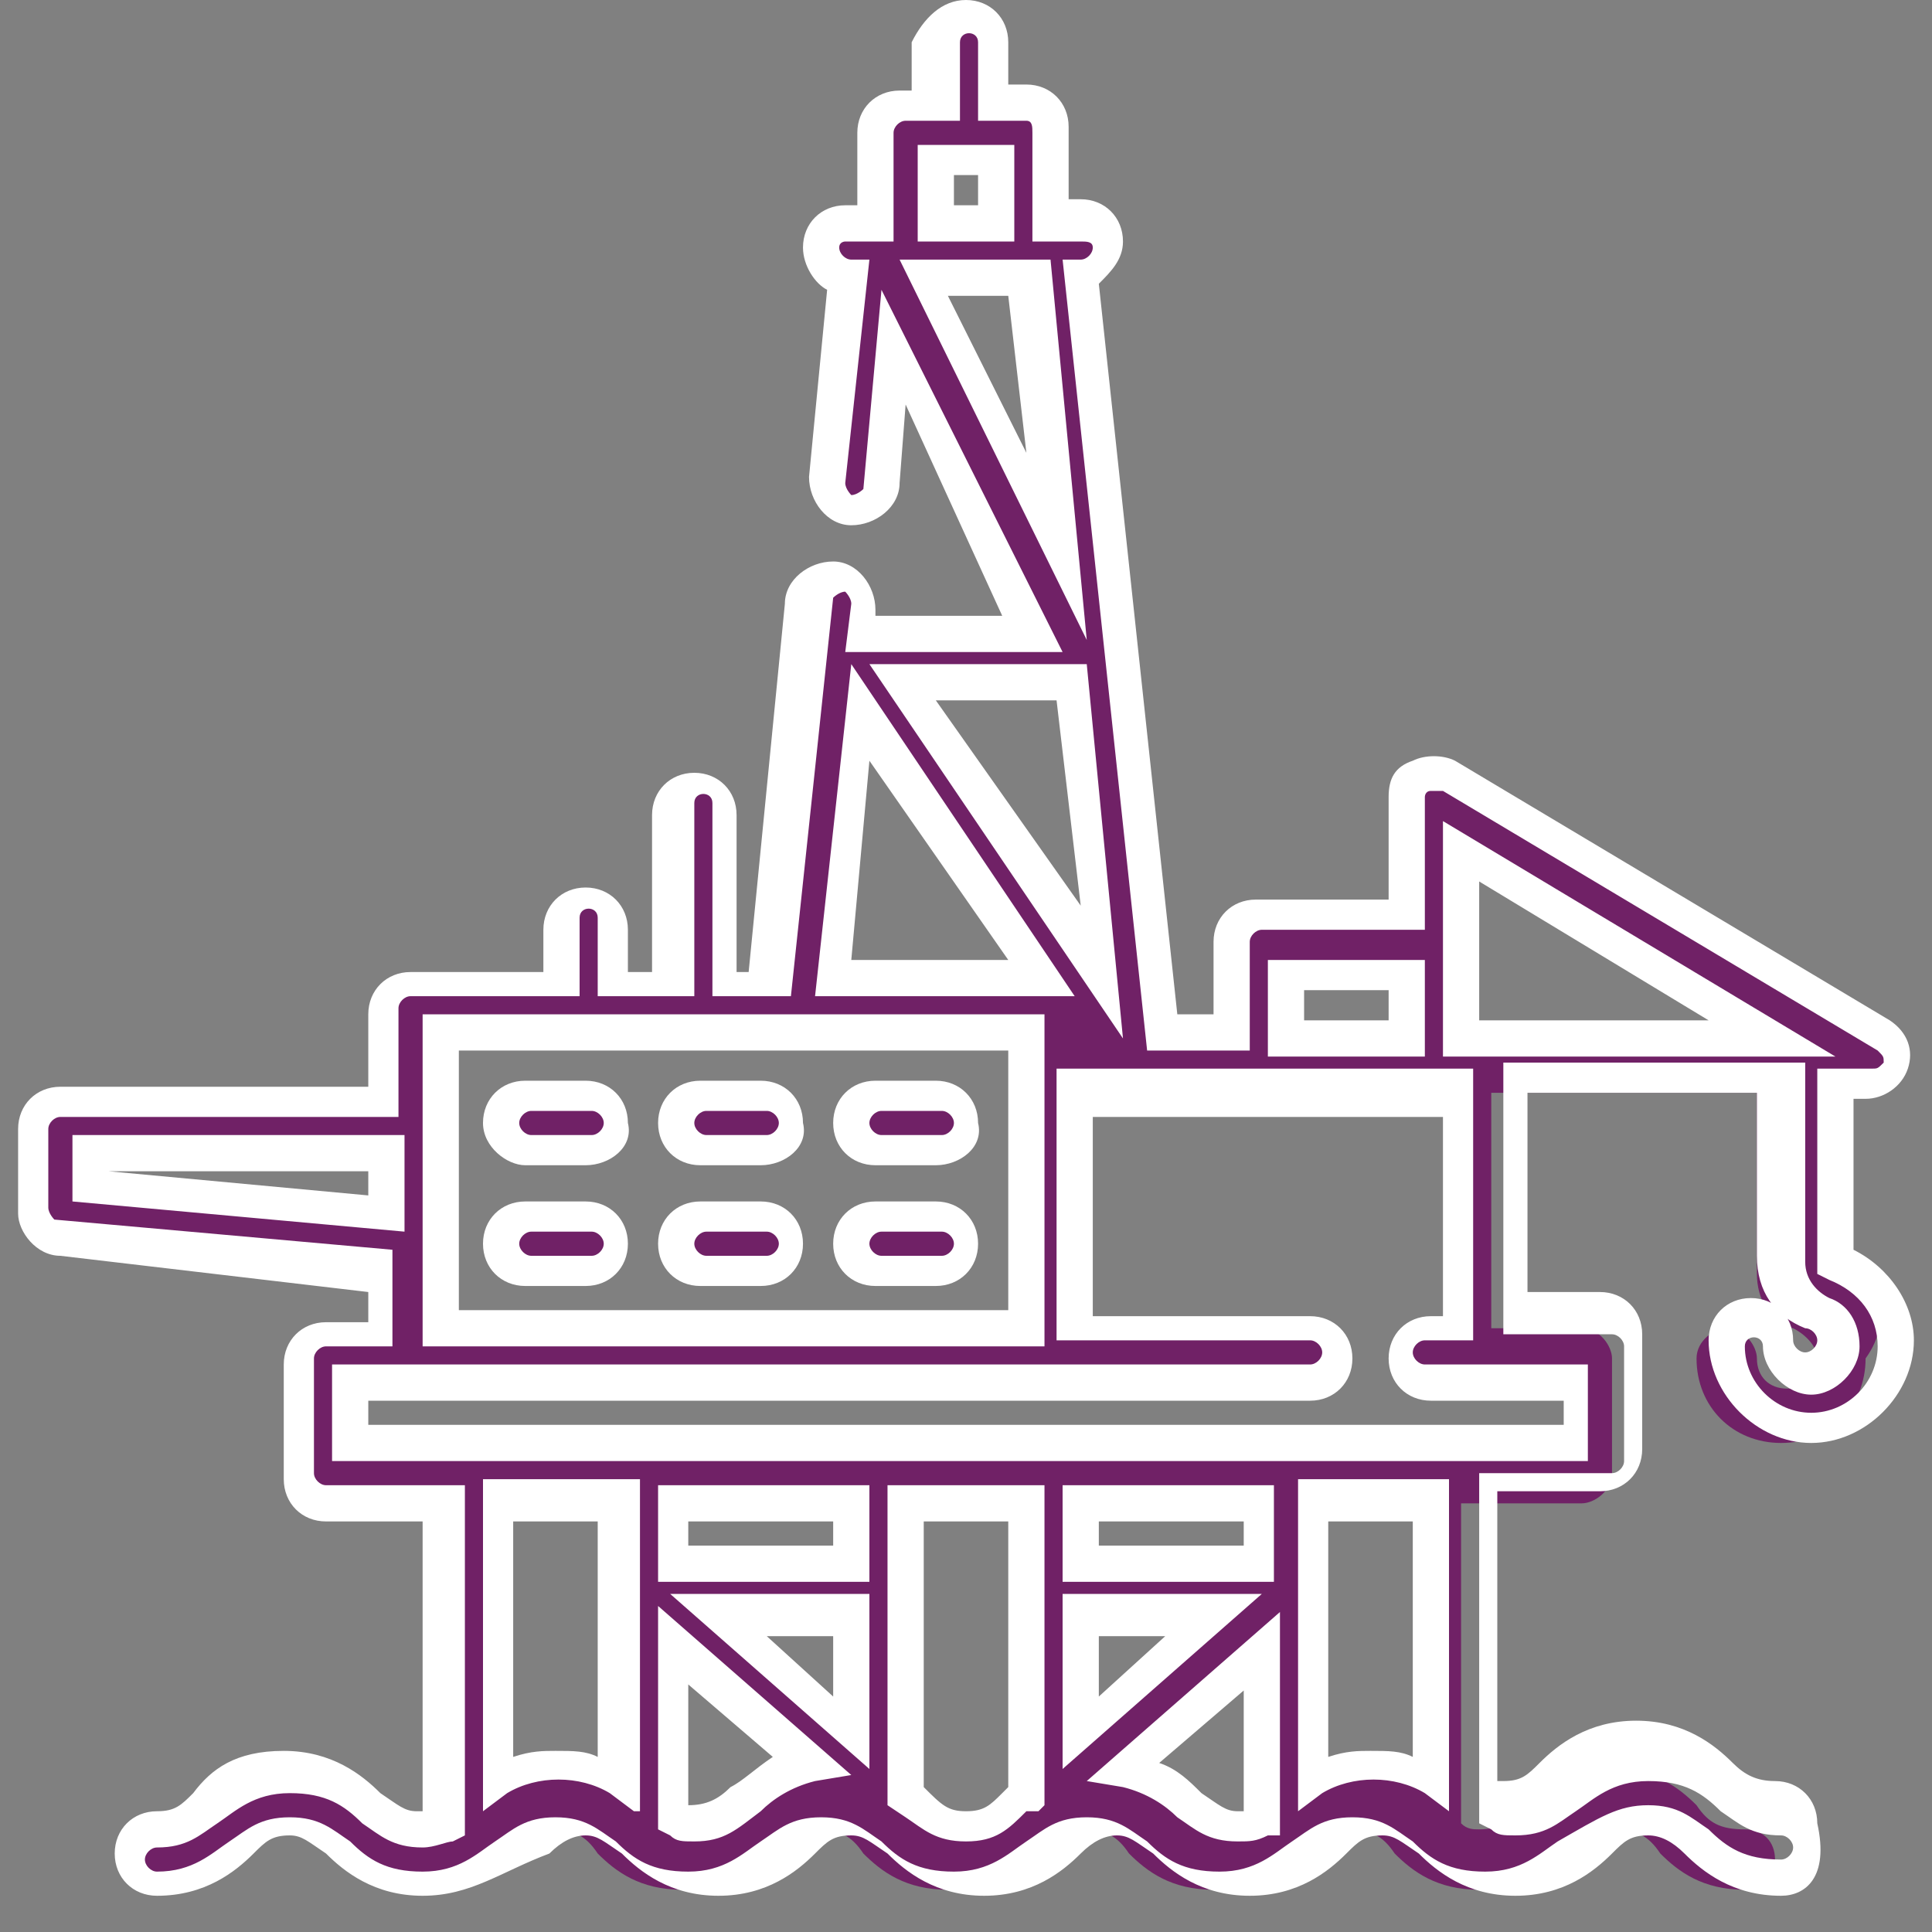
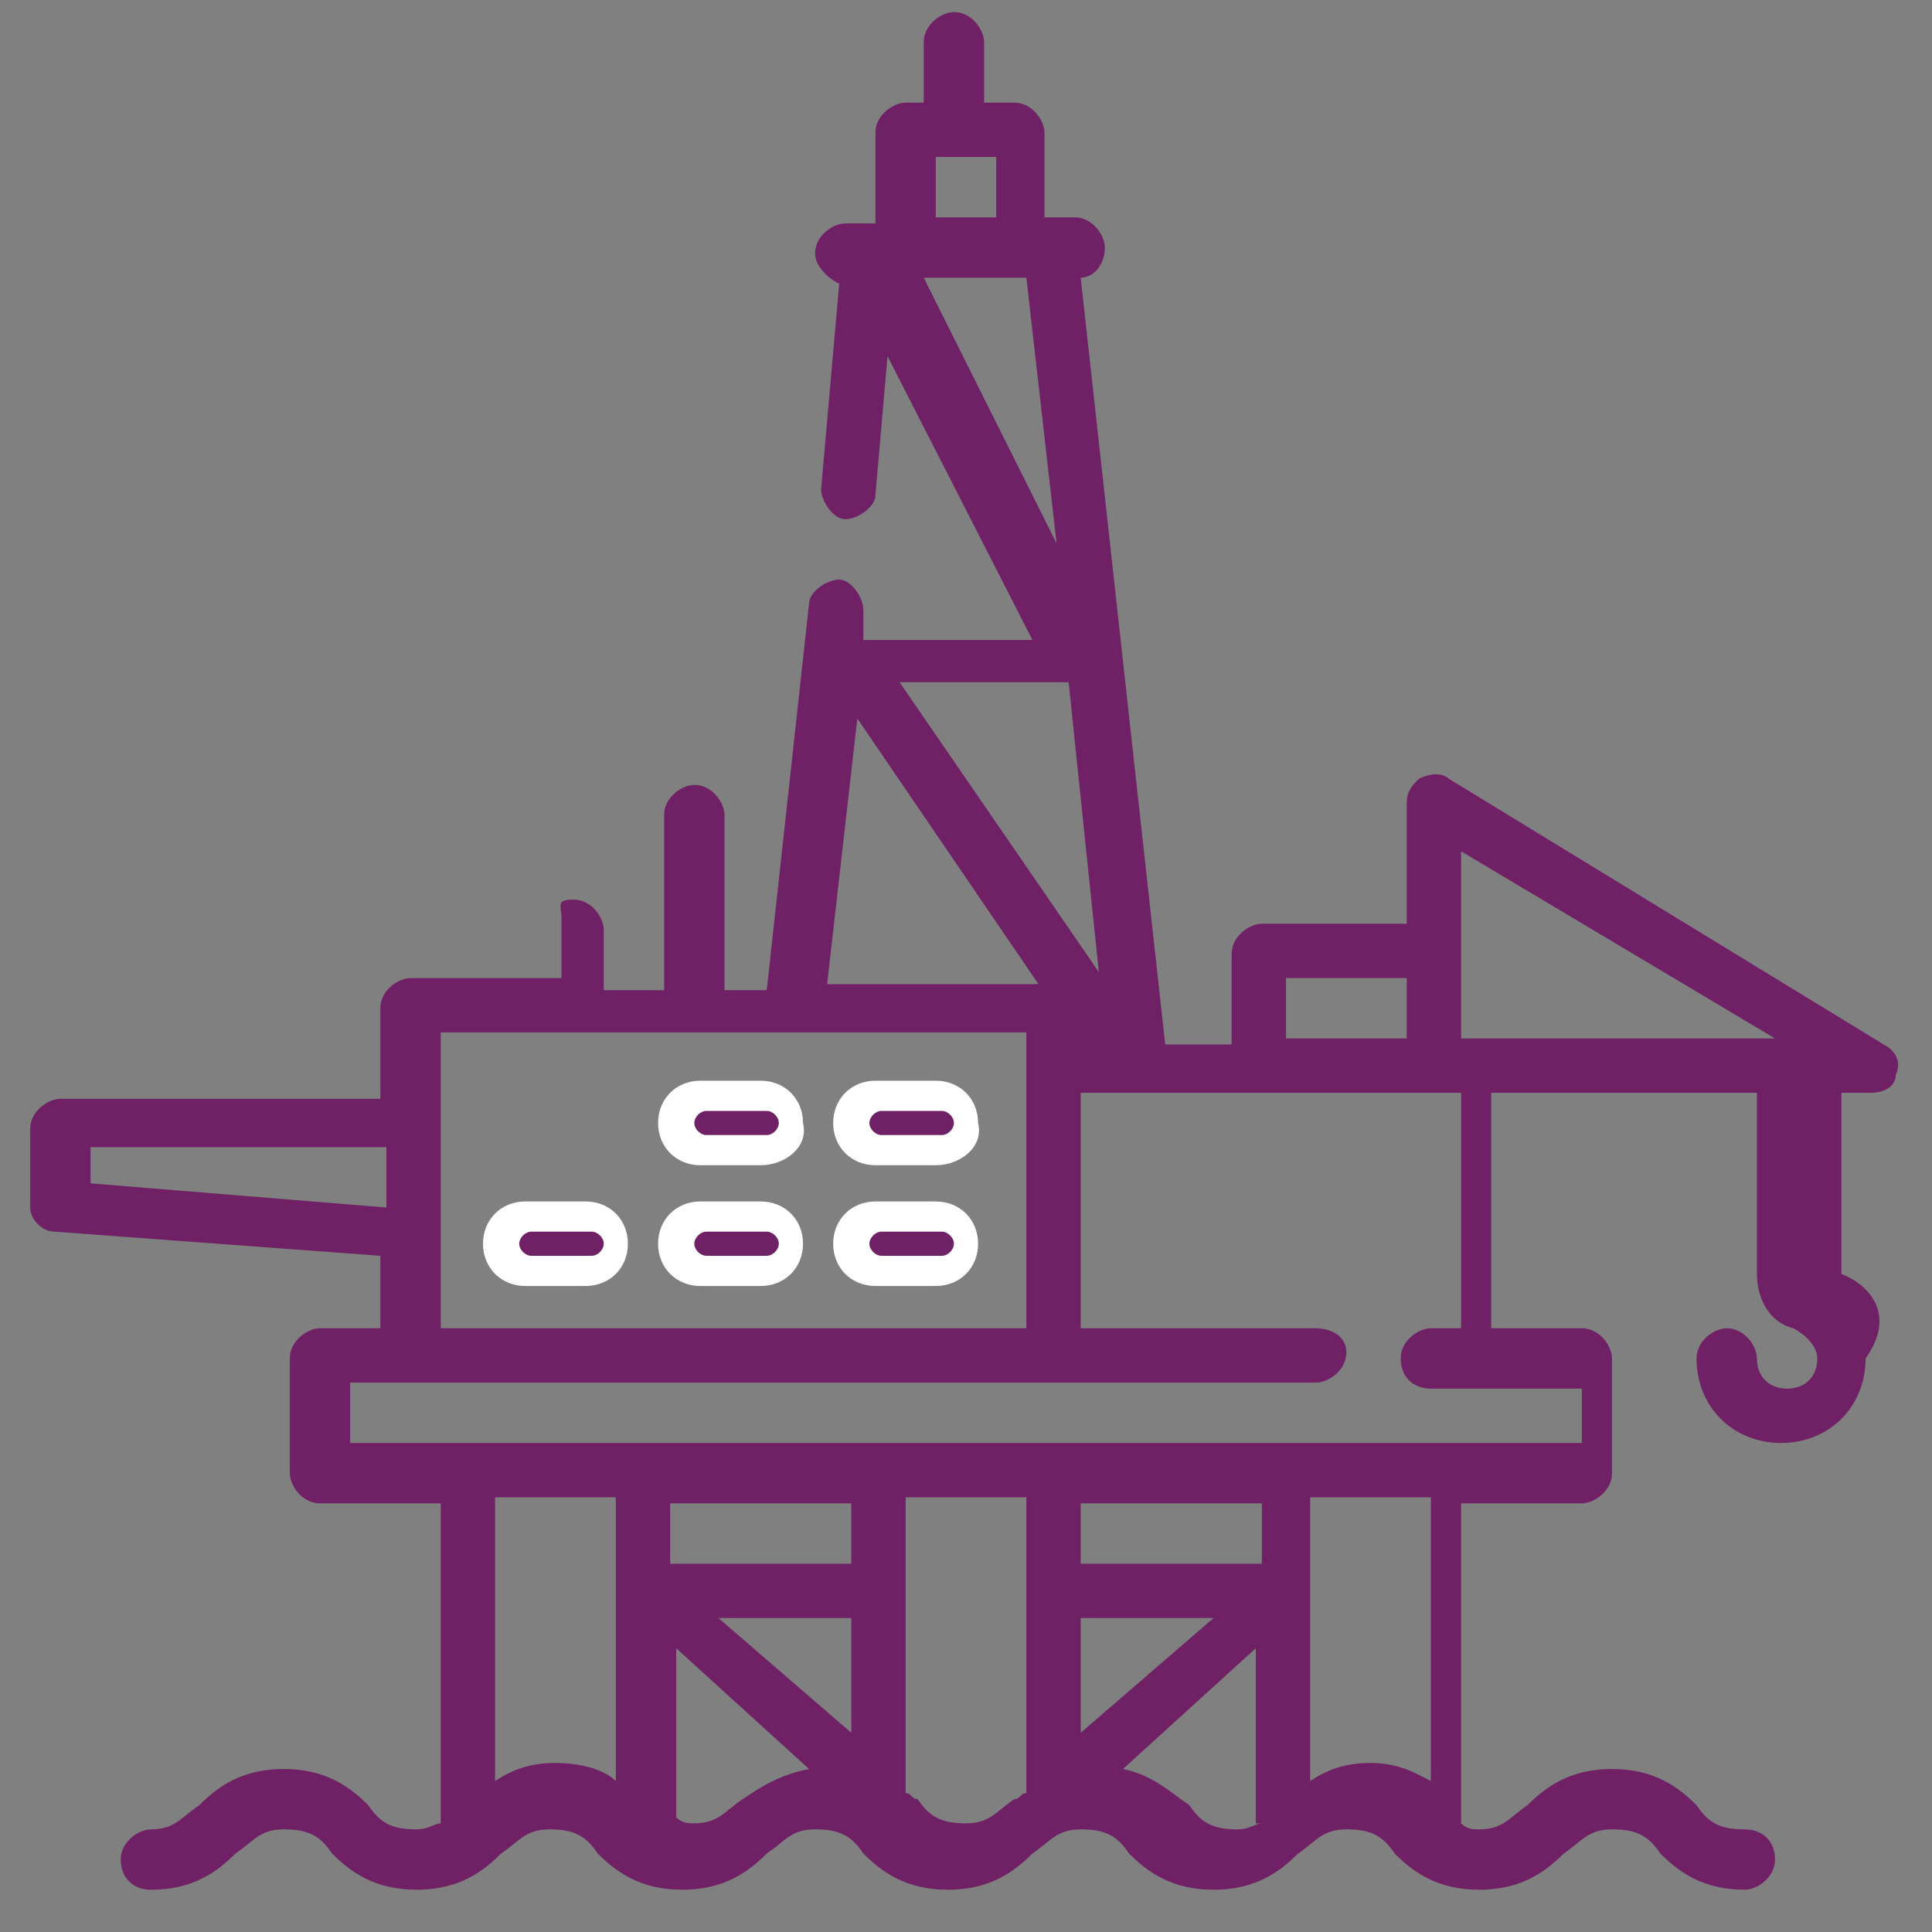
<svg xmlns="http://www.w3.org/2000/svg" version="1.1" id="Layer_1" x="0px" y="0px" viewBox="0 0 32 32" style="enable-background:new 0 0 32 32;" xml:space="preserve">
  <rect x="0" y="0" width="32" height="32" fill="#808080" stroke="none" />
  <style type="text/css">
	.st0{fill:#702166;}
	.st1{fill:#FFFFFF;}
</style>
  <g>
-     <path class="st0" d="M9.7,18.1h-1c-0.2,0-0.5,0.2-0.5,0.5S8.5,19,8.8,19h1c0.2,0,0.5-0.2,0.5-0.5S10,18.1,9.7,18.1z" />
-     <path class="st1" d="M9.7,19.3h-1C8.4,19.3,8,19,8,18.6c0-0.4,0.3-0.7,0.7-0.7h1c0.4,0,0.7,0.3,0.7,0.7C10.5,19,10.1,19.3,9.7,19.3   z M8.8,18.4c-0.1,0-0.2,0.1-0.2,0.2c0,0.1,0.1,0.2,0.2,0.2h1c0.1,0,0.2-0.1,0.2-0.2c0-0.1-0.1-0.2-0.2-0.2H8.8z" />
-   </g>
+     </g>
  <g>
    <path class="st0" d="M9.7,20.1h-1c-0.2,0-0.5,0.2-0.5,0.5c0,0.2,0.2,0.5,0.5,0.5h1c0.2,0,0.5-0.2,0.5-0.5   C10.2,20.3,10,20.1,9.7,20.1z" />
    <path class="st1" d="M9.7,21.3h-1c-0.4,0-0.7-0.3-0.7-0.7s0.3-0.7,0.7-0.7h1c0.4,0,0.7,0.3,0.7,0.7S10.1,21.3,9.7,21.3z M8.8,20.4   c-0.1,0-0.2,0.1-0.2,0.2s0.1,0.2,0.2,0.2h1c0.1,0,0.2-0.1,0.2-0.2s-0.1-0.2-0.2-0.2H8.8z" />
  </g>
  <g>
    <path class="st0" d="M12.6,18.1h-1c-0.2,0-0.5,0.2-0.5,0.5s0.2,0.5,0.5,0.5h1c0.2,0,0.5-0.2,0.5-0.5S12.9,18.1,12.6,18.1z" />
    <path class="st1" d="M12.6,19.3h-1c-0.4,0-0.7-0.3-0.7-0.7c0-0.4,0.3-0.7,0.7-0.7h1c0.4,0,0.7,0.3,0.7,0.7   C13.4,19,13,19.3,12.6,19.3z M11.7,18.4c-0.1,0-0.2,0.1-0.2,0.2c0,0.1,0.1,0.2,0.2,0.2h1c0.1,0,0.2-0.1,0.2-0.2   c0-0.1-0.1-0.2-0.2-0.2H11.7z" />
  </g>
  <g>
    <path class="st0" d="M12.6,20.1h-1c-0.2,0-0.5,0.2-0.5,0.5c0,0.2,0.2,0.5,0.5,0.5h1c0.2,0,0.5-0.2,0.5-0.5   C13.1,20.3,12.9,20.1,12.6,20.1z" />
    <path class="st1" d="M12.6,21.3h-1c-0.4,0-0.7-0.3-0.7-0.7s0.3-0.7,0.7-0.7h1c0.4,0,0.7,0.3,0.7,0.7S13,21.3,12.6,21.3z M11.7,20.4   c-0.1,0-0.2,0.1-0.2,0.2s0.1,0.2,0.2,0.2h1c0.1,0,0.2-0.1,0.2-0.2s-0.1-0.2-0.2-0.2H11.7z" />
  </g>
  <g>
    <path class="st0" d="M15.5,18.1h-1c-0.2,0-0.5,0.2-0.5,0.5s0.2,0.5,0.5,0.5h1c0.2,0,0.5-0.2,0.5-0.5S15.8,18.1,15.5,18.1z" />
    <path class="st1" d="M15.5,19.3h-1c-0.4,0-0.7-0.3-0.7-0.7c0-0.4,0.3-0.7,0.7-0.7h1c0.4,0,0.7,0.3,0.7,0.7   C16.3,19,15.9,19.3,15.5,19.3z M14.6,18.4c-0.1,0-0.2,0.1-0.2,0.2c0,0.1,0.1,0.2,0.2,0.2h1c0.1,0,0.2-0.1,0.2-0.2   c0-0.1-0.1-0.2-0.2-0.2H14.6z" />
  </g>
  <g>
    <path class="st0" d="M15.5,20.1h-1c-0.2,0-0.5,0.2-0.5,0.5c0,0.2,0.2,0.5,0.5,0.5h1c0.2,0,0.5-0.2,0.5-0.5   C16,20.3,15.8,20.1,15.5,20.1z" />
    <path class="st1" d="M15.5,21.3h-1c-0.4,0-0.7-0.3-0.7-0.7s0.3-0.7,0.7-0.7h1c0.4,0,0.7,0.3,0.7,0.7S15.9,21.3,15.5,21.3z    M14.6,20.4c-0.1,0-0.2,0.1-0.2,0.2s0.1,0.2,0.2,0.2h1c0.1,0,0.2-0.1,0.2-0.2s-0.1-0.2-0.2-0.2H14.6z" />
  </g>
  <g>
-     <path class="st0" d="M30.5,21.1C30.5,21.1,30.4,21.1,30.5,21.1l0-3H31c0.2,0,0.4-0.1,0.4-0.3c0.1-0.2,0-0.4-0.2-0.5L24,12.9   c-0.1-0.1-0.3-0.1-0.5,0c-0.1,0.1-0.2,0.2-0.2,0.4v2h-2.4c-0.2,0-0.5,0.2-0.5,0.5v1.5h-1.1L17.9,4.6c0.2,0,0.4-0.2,0.4-0.5   c0-0.2-0.2-0.5-0.5-0.5h-0.5V2.2c0-0.2-0.2-0.5-0.5-0.5h-0.5v-1c0-0.2-0.2-0.5-0.5-0.5c-0.2,0-0.5,0.2-0.5,0.5v1H15   c-0.2,0-0.5,0.2-0.5,0.5v1.5h-0.5c-0.2,0-0.5,0.2-0.5,0.5c0,0.2,0.2,0.4,0.4,0.5l-0.3,3.4c0,0.2,0.2,0.5,0.4,0.5   c0.2,0,0.5-0.2,0.5-0.4l0.2-2.3l2.4,4.7h-2.8l0-0.5c0-0.2-0.2-0.5-0.4-0.5c-0.2,0-0.5,0.2-0.5,0.4l-0.7,6.4h-0.7v-2.9   c0-0.2-0.2-0.5-0.5-0.5c-0.2,0-0.5,0.2-0.5,0.5v2.9h-1v-1c0-0.2-0.2-0.5-0.5-0.5S9.3,15,9.3,15.2v1H6.8c-0.2,0-0.5,0.2-0.5,0.5v1.5   H1c-0.2,0-0.5,0.2-0.5,0.5V20c0,0.2,0.2,0.4,0.4,0.4l5.4,0.4V22h-1c-0.2,0-0.5,0.2-0.5,0.5v1.9c0,0.2,0.2,0.5,0.5,0.5h2v5.3   c-0.1,0-0.2,0.1-0.4,0.1c-0.4,0-0.6-0.1-0.8-0.4c-0.3-0.3-0.7-0.6-1.4-0.6s-1.1,0.3-1.4,0.6c-0.3,0.2-0.4,0.4-0.8,0.4   c-0.2,0-0.5,0.2-0.5,0.5s0.2,0.5,0.5,0.5c0.7,0,1.1-0.3,1.4-0.6c0.3-0.2,0.4-0.4,0.8-0.4c0.4,0,0.6,0.1,0.8,0.4   c0.3,0.3,0.7,0.6,1.4,0.6s1.1-0.3,1.4-0.6c0.3-0.2,0.4-0.4,0.8-0.4s0.6,0.1,0.8,0.4c0.3,0.3,0.7,0.6,1.4,0.6s1.1-0.3,1.4-0.6   c0.3-0.2,0.4-0.4,0.8-0.4c0.4,0,0.6,0.1,0.8,0.4c0.3,0.3,0.7,0.6,1.4,0.6s1.1-0.3,1.4-0.6c0.3-0.2,0.4-0.4,0.8-0.4   c0.4,0,0.6,0.1,0.8,0.4c0.3,0.3,0.7,0.6,1.4,0.6c0.7,0,1.1-0.3,1.4-0.6c0.3-0.2,0.4-0.4,0.8-0.4c0.4,0,0.6,0.1,0.8,0.4   c0.3,0.3,0.7,0.6,1.4,0.6c0.7,0,1.1-0.3,1.4-0.6c0.3-0.2,0.4-0.4,0.8-0.4s0.6,0.1,0.8,0.4c0.3,0.3,0.7,0.6,1.4,0.6   c0.2,0,0.5-0.2,0.5-0.5s-0.2-0.5-0.5-0.5c-0.4,0-0.6-0.1-0.8-0.4c-0.3-0.3-0.7-0.6-1.4-0.6s-1.1,0.3-1.4,0.6   c-0.3,0.2-0.4,0.4-0.8,0.4c-0.1,0-0.2,0-0.3-0.1v-5.3h2c0.2,0,0.5-0.2,0.5-0.5v-1.9c0-0.2-0.2-0.5-0.5-0.5h-1.5v-3.9h4.4v3   c0,0.4,0.2,0.8,0.6,0.9c0.2,0.1,0.4,0.3,0.4,0.5c0,0.3-0.2,0.5-0.5,0.5s-0.5-0.2-0.5-0.5c0-0.2-0.2-0.5-0.5-0.5   c-0.2,0-0.5,0.2-0.5,0.5c0,0.8,0.6,1.4,1.4,1.4s1.4-0.6,1.4-1.4C31.4,21.8,31,21.3,30.5,21.1L30.5,21.1z M21.3,16.2h2v1h-2V16.2z    M15.5,2.6h1v1h-1C15.5,3.7,15.5,2.6,15.5,2.6z M15.3,4.6H17L17.5,9C17.5,9,15.3,4.6,15.3,4.6z M17.7,11.3l0.5,4.8l-3.3-4.8H17.7z    M14.2,11.9l3,4.4h-3.5L14.2,11.9z M7.3,17.1H17V22H7.3V17.1z M1.5,19.6V19h4.9v1C6.4,20,1.5,19.6,1.5,19.6z M10.2,29.5   c-0.2-0.2-0.6-0.3-1-0.3c-0.4,0-0.7,0.1-1,0.3v-4.7h2L10.2,29.5L10.2,29.5z M12.3,29.8c-0.3,0.2-0.4,0.4-0.8,0.4   c-0.1,0-0.2,0-0.3-0.1v-2.8l2.2,2C12.9,29.4,12.6,29.6,12.3,29.8z M14.1,28.7l-2.2-1.9h2.2C14.1,26.8,14.1,28.7,14.1,28.7z    M14.1,25.9h-3v-1h3V25.9z M17,29.7c-0.1,0-0.1,0.1-0.2,0.1c-0.3,0.2-0.4,0.4-0.8,0.4s-0.6-0.1-0.8-0.4c-0.1,0-0.1-0.1-0.2-0.1   c0,0,0,0,0,0c0,0,0,0,0,0v-4.9h2L17,29.7L17,29.7z M17.9,28.7v-1.9h2.2C20.1,26.8,17.9,28.7,17.9,28.7z M20.9,30.2   c-0.1,0-0.2,0.1-0.4,0.1c-0.4,0-0.6-0.1-0.8-0.4c-0.3-0.2-0.6-0.5-1.1-0.6l2.2-2V30.2L20.9,30.2z M20.9,25.9h-3v-1h3V25.9z    M22.7,29.2c-0.4,0-0.7,0.1-1,0.3v-4.7h2v4.7C23.5,29.4,23.2,29.2,22.7,29.2z M26.2,22.9v1H5.8v-1h16c0.2,0,0.5-0.2,0.5-0.5   S22,22,21.8,22h-3.9v-3.9h6.3V22h-0.5c-0.2,0-0.5,0.2-0.5,0.5s0.2,0.5,0.5,0.5H26.2z M24.2,17.2v-3.1l5.2,3.1H24.2z" />
-     <path class="st1" d="M29.5,31.4c-0.8,0-1.3-0.4-1.6-0.7c-0.2-0.2-0.4-0.3-0.6-0.3c-0.3,0-0.4,0.1-0.6,0.3c-0.3,0.3-0.8,0.7-1.6,0.7   c-0.8,0-1.3-0.4-1.6-0.7c-0.3-0.2-0.4-0.3-0.6-0.3c-0.3,0-0.4,0.1-0.6,0.3c-0.3,0.3-0.8,0.7-1.6,0.7c-0.8,0-1.3-0.4-1.6-0.7   c-0.3-0.2-0.4-0.3-0.6-0.3s-0.4,0.1-0.6,0.3c-0.3,0.3-0.8,0.7-1.6,0.7c-0.8,0-1.3-0.4-1.6-0.7c-0.3-0.2-0.4-0.3-0.6-0.3   c-0.3,0-0.4,0.1-0.6,0.3c-0.3,0.3-0.8,0.7-1.6,0.7c-0.8,0-1.3-0.4-1.6-0.7c-0.3-0.2-0.4-0.3-0.6-0.3s-0.4,0.1-0.6,0.3   C8.3,31,7.8,31.4,7,31.4c-0.8,0-1.3-0.4-1.6-0.7c-0.3-0.2-0.4-0.3-0.6-0.3c-0.3,0-0.4,0.1-0.6,0.3c-0.3,0.3-0.8,0.7-1.6,0.7   c-0.4,0-0.7-0.3-0.7-0.7c0-0.4,0.3-0.7,0.7-0.7c0.3,0,0.4-0.1,0.6-0.3C3.5,29.3,3.9,29,4.7,29c0.8,0,1.3,0.4,1.6,0.7   c0.3,0.2,0.4,0.3,0.6,0.3c0,0,0,0,0.1,0v-4.8H5.4c-0.4,0-0.7-0.3-0.7-0.7v-1.9c0-0.4,0.3-0.7,0.7-0.7h0.7v-0.5L1,20.8   c-0.4,0-0.7-0.4-0.7-0.7v-1.4c0-0.4,0.3-0.7,0.7-0.7h5.1v-1.2c0-0.4,0.3-0.7,0.7-0.7H9v-0.7c0-0.4,0.3-0.7,0.7-0.7   c0.4,0,0.7,0.3,0.7,0.7v0.7h0.4v-2.6c0-0.4,0.3-0.7,0.7-0.7c0.4,0,0.7,0.3,0.7,0.7v2.6h0.2l0.6-6.1c0-0.4,0.4-0.7,0.8-0.7   c0.4,0,0.7,0.4,0.7,0.8l0,0.1h2.1L15,6.7l-0.1,1.3c0,0.4-0.4,0.7-0.8,0.7c-0.4,0-0.7-0.4-0.7-0.8l0.3-3.1c-0.2-0.1-0.4-0.4-0.4-0.7   c0-0.4,0.3-0.7,0.7-0.7h0.2V2.2c0-0.4,0.3-0.7,0.7-0.7h0.2V0.7C15.3,0.3,15.6,0,16,0c0.4,0,0.7,0.3,0.7,0.7v0.7H17   c0.4,0,0.7,0.3,0.7,0.7v1.2h0.2c0.4,0,0.7,0.3,0.7,0.7c0,0.3-0.2,0.5-0.4,0.7l1.3,12.1h0.6v-1.2c0-0.4,0.3-0.7,0.7-0.7H23v-1.7   c0-0.3,0.1-0.5,0.4-0.6c0.2-0.1,0.5-0.1,0.7,0l7.2,4.3c0.3,0.2,0.4,0.5,0.3,0.8c-0.1,0.3-0.4,0.5-0.7,0.5h-0.2v2.5   c0.6,0.3,1,0.9,1,1.5c0,0.9-0.8,1.7-1.7,1.7s-1.7-0.8-1.7-1.7c0-0.4,0.3-0.7,0.7-0.7c0.4,0,0.7,0.3,0.7,0.7c0,0.1,0.1,0.2,0.2,0.2   c0.1,0,0.2-0.1,0.2-0.2c0-0.1-0.1-0.2-0.2-0.2c-0.5-0.2-0.8-0.6-0.8-1.2v-2.7h-3.8v3.3h1.2c0.4,0,0.7,0.3,0.7,0.7v1.9   c0,0.4-0.3,0.7-0.7,0.7h-1.7v4.8c0,0,0,0,0.1,0c0.3,0,0.4-0.1,0.6-0.3c0.3-0.3,0.8-0.7,1.6-0.7c0.8,0,1.3,0.4,1.6,0.7   c0.2,0.2,0.4,0.3,0.7,0.3c0.4,0,0.7,0.3,0.7,0.7C30.3,31.1,29.9,31.4,29.5,31.4z M27.3,29.9c0.5,0,0.7,0.2,1,0.4   c0.3,0.3,0.6,0.5,1.2,0.5c0.1,0,0.2-0.1,0.2-0.2c0-0.1-0.1-0.2-0.2-0.2c-0.5,0-0.7-0.2-1-0.4c-0.3-0.3-0.6-0.5-1.2-0.5   s-0.9,0.3-1.2,0.5c-0.3,0.2-0.5,0.4-1,0.4c-0.2,0-0.3,0-0.4-0.1l-0.2-0.1v-5.8h2.2c0.1,0,0.2-0.1,0.2-0.2v-1.9   c0-0.1-0.1-0.2-0.2-0.2h-1.8v-4.5h5v3.3c0,0.3,0.2,0.5,0.4,0.6c0.3,0.1,0.5,0.4,0.5,0.8c0,0.4-0.4,0.8-0.8,0.8s-0.8-0.4-0.8-0.8   c0-0.2-0.3-0.2-0.3,0c0,0.6,0.5,1.1,1.1,1.1c0.6,0,1.1-0.5,1.1-1.1c0-0.5-0.3-0.9-0.8-1.1l-0.2-0.1l0,0l0-0.5l0,0v-2.9H31   c0.1,0,0.1,0,0.2-0.1c0-0.1,0-0.1-0.1-0.2l-7.2-4.3c0,0-0.1,0-0.2,0c-0.1,0-0.1,0.1-0.1,0.1v2.2h-2.7c-0.1,0-0.2,0.1-0.2,0.2v1.8   H19L17.6,4.3l0.3,0c0.1,0,0.2-0.1,0.2-0.2C18.1,4,18,4,17.9,4h-0.8V2.2C17.1,2.1,17.1,2,17,2h-0.8V0.7c0-0.2-0.3-0.2-0.3,0V2H15   c-0.1,0-0.2,0.1-0.2,0.2V4h-0.8C14,4,13.9,4,13.9,4.1c0,0.1,0.1,0.2,0.2,0.2l0.3,0L14,8c0,0.1,0.1,0.2,0.1,0.2   c0.1,0,0.2-0.1,0.2-0.1l0.3-3.3l3,6H14l0.1-0.8c0-0.1-0.1-0.2-0.1-0.2c-0.1,0-0.2,0.1-0.2,0.1l-0.7,6.6h-1.3v-3.2   c0-0.2-0.3-0.2-0.3,0v3.2H9.9v-1.3c0-0.2-0.3-0.2-0.3,0v1.3H6.8c-0.1,0-0.2,0.1-0.2,0.2v1.8H1c-0.1,0-0.2,0.1-0.2,0.2V20   c0,0.1,0.1,0.2,0.1,0.2l5.6,0.5v1.6H5.4c-0.1,0-0.2,0.1-0.2,0.2v1.9c0,0.1,0.1,0.2,0.2,0.2h2.3v5.8l-0.2,0.1   c-0.1,0-0.3,0.1-0.5,0.1c-0.5,0-0.7-0.2-1-0.4c-0.3-0.3-0.6-0.5-1.2-0.5c-0.6,0-0.9,0.3-1.2,0.5c-0.3,0.2-0.5,0.4-1,0.4   c-0.1,0-0.2,0.1-0.2,0.2c0,0.1,0.1,0.2,0.2,0.2c0.6,0,0.9-0.3,1.2-0.5c0.3-0.2,0.5-0.4,1-0.4c0.5,0,0.7,0.2,1,0.4   c0.3,0.3,0.6,0.5,1.2,0.5s0.9-0.3,1.2-0.5c0.3-0.2,0.5-0.4,1-0.4c0.5,0,0.7,0.2,1,0.4c0.3,0.3,0.6,0.5,1.2,0.5   c0.6,0,0.9-0.3,1.2-0.5c0.3-0.2,0.5-0.4,1-0.4c0.5,0,0.7,0.2,1,0.4c0.3,0.3,0.6,0.5,1.2,0.5c0.6,0,0.9-0.3,1.2-0.5   c0.3-0.2,0.5-0.4,1-0.4c0.5,0,0.7,0.2,1,0.4c0.3,0.3,0.6,0.5,1.2,0.5c0.6,0,0.9-0.3,1.2-0.5c0.3-0.2,0.5-0.4,1-0.4   c0.5,0,0.7,0.2,1,0.4c0.3,0.3,0.6,0.5,1.2,0.5c0.6,0,0.9-0.3,1.2-0.5C26.5,30.1,26.8,29.9,27.3,29.9z M20.5,30.5   c-0.5,0-0.7-0.2-1-0.4c-0.2-0.2-0.5-0.4-0.9-0.5L18,29.5l3.2-2.8v3.7L21,30.4C20.8,30.5,20.7,30.5,20.5,30.5z M19.2,29.2   c0.3,0.1,0.5,0.3,0.7,0.5c0.3,0.2,0.4,0.3,0.6,0.3c0,0,0,0,0.1,0v-2L19.2,29.2z M16,30.5c-0.5,0-0.7-0.2-1-0.4l-0.3-0.2v-5.3h2.6   v5.3l-0.1,0.1C17.1,30,17.1,30,17,30C16.7,30.3,16.5,30.5,16,30.5z M15.3,29.6L15.3,29.6c0.3,0.3,0.4,0.4,0.7,0.4   c0.3,0,0.4-0.1,0.6-0.3c0,0,0,0,0.1-0.1l0-4.4h-1.4V29.6z M11.5,30.5c-0.2,0-0.3,0-0.4-0.1l-0.2-0.1v-3.7l3.2,2.8l-0.6,0.1   c-0.4,0.1-0.7,0.3-0.9,0.5l0,0C12.2,30.3,12,30.5,11.5,30.5z M11.4,29.9C11.5,29.9,11.5,29.9,11.4,29.9c0.3,0,0.5-0.1,0.7-0.3l0,0   c0.2-0.1,0.4-0.3,0.7-0.5l-1.4-1.2V29.9z M24,30l-0.4-0.3c-0.5-0.3-1.2-0.3-1.7,0L21.5,30v-5.5H24V30z M22.7,29   c0.3,0,0.5,0,0.7,0.1v-3.9H22v3.9C22.3,29,22.5,29,22.7,29z M10.5,30l-0.4-0.3c-0.5-0.3-1.2-0.3-1.7,0L8,30v-5.5h2.6V30z M9.2,29   c0.3,0,0.5,0,0.7,0.1l0-3.9H8.5v3.9C8.8,29,9,29,9.2,29z M17.6,29.3v-2.9h3.3L17.6,29.3z M18.2,27.1v1l1.1-1H18.2z M14.4,29.3   l-3.3-2.9h3.3V29.3z M12.7,27.1l1.1,1v-1H12.7z M21.1,26.2h-3.5v-1.6h3.5V26.2z M18.2,25.6h2.4v-0.4h-2.4V25.6z M14.4,26.2h-3.5   v-1.6h3.5V26.2z M11.4,25.6h2.4v-0.4h-2.4V25.6z M26.5,24.2H5.5v-1.6h16.2c0.1,0,0.2-0.1,0.2-0.2c0-0.1-0.1-0.2-0.2-0.2h-4.2v-4.5   h6.9v4.5h-0.8c-0.1,0-0.2,0.1-0.2,0.2c0,0.1,0.1,0.2,0.2,0.2h2.7V24.2z M6.1,23.6h19.8v-0.4h-2.2c-0.4,0-0.7-0.3-0.7-0.7   c0-0.4,0.3-0.7,0.7-0.7h0.2v-3.3h-5.8v3.3h3.6c0.4,0,0.7,0.3,0.7,0.7c0,0.4-0.3,0.7-0.7,0.7H6.1V23.6z M17.3,22.3H7v-5.5h10.3V22.3   z M7.6,21.7h9.1v-4.3H7.6V21.7z M6.7,20.4l-5.5-0.5v-1.1h5.5V20.4z M1.8,19.4l4.3,0.4v-0.4L1.8,19.4z M23.6,17.5H21v-1.6h2.6V17.5z    M21.6,16.9H23v-0.5h-1.4V16.9z M30.4,17.5h-6.5v-3.9L30.4,17.5z M24.5,16.9h3.8l-3.8-2.3V16.9z M18.6,17.2L14.4,11H18L18.6,17.2z    M15.5,11.6l2.4,3.4l-0.4-3.4H15.5z M17.8,16.5h-4.3l0.6-5.5L17.8,16.5z M14.1,15.9h2.6l-2.3-3.3L14.1,15.9z M18,10.6l-3.1-6.3h2.5   L18,10.6z M15.7,4.9l1.3,2.6l-0.3-2.6H15.7z M16.8,4h-1.6V2.4h1.6V4z M15.8,3.4h0.4V2.9h-0.4V3.4z" />
+     <path class="st0" d="M30.5,21.1C30.5,21.1,30.4,21.1,30.5,21.1l0-3H31c0.2,0,0.4-0.1,0.4-0.3c0.1-0.2,0-0.4-0.2-0.5L24,12.9   c-0.1-0.1-0.3-0.1-0.5,0c-0.1,0.1-0.2,0.2-0.2,0.4v2h-2.4c-0.2,0-0.5,0.2-0.5,0.5v1.5h-1.1L17.9,4.6c0.2,0,0.4-0.2,0.4-0.5   c0-0.2-0.2-0.5-0.5-0.5h-0.5V2.2c0-0.2-0.2-0.5-0.5-0.5h-0.5v-1c0-0.2-0.2-0.5-0.5-0.5c-0.2,0-0.5,0.2-0.5,0.5v1H15   c-0.2,0-0.5,0.2-0.5,0.5v1.5h-0.5c-0.2,0-0.5,0.2-0.5,0.5c0,0.2,0.2,0.4,0.4,0.5l-0.3,3.4c0,0.2,0.2,0.5,0.4,0.5   c0.2,0,0.5-0.2,0.5-0.4l0.2-2.3l2.4,4.7h-2.8l0-0.5c0-0.2-0.2-0.5-0.4-0.5c-0.2,0-0.5,0.2-0.5,0.4l-0.7,6.4h-0.7v-2.9   c0-0.2-0.2-0.5-0.5-0.5c-0.2,0-0.5,0.2-0.5,0.5v2.9h-1v-1c0-0.2-0.2-0.5-0.5-0.5S9.3,15,9.3,15.2v1H6.8c-0.2,0-0.5,0.2-0.5,0.5v1.5   H1c-0.2,0-0.5,0.2-0.5,0.5V20c0,0.2,0.2,0.4,0.4,0.4l5.4,0.4V22h-1c-0.2,0-0.5,0.2-0.5,0.5v1.9c0,0.2,0.2,0.5,0.5,0.5h2v5.3   c-0.1,0-0.2,0.1-0.4,0.1c-0.4,0-0.6-0.1-0.8-0.4c-0.3-0.3-0.7-0.6-1.4-0.6s-1.1,0.3-1.4,0.6c-0.3,0.2-0.4,0.4-0.8,0.4   c-0.2,0-0.5,0.2-0.5,0.5s0.2,0.5,0.5,0.5c0.7,0,1.1-0.3,1.4-0.6c0.3-0.2,0.4-0.4,0.8-0.4c0.4,0,0.6,0.1,0.8,0.4   c0.3,0.3,0.7,0.6,1.4,0.6s1.1-0.3,1.4-0.6c0.3-0.2,0.4-0.4,0.8-0.4s0.6,0.1,0.8,0.4c0.3,0.3,0.7,0.6,1.4,0.6s1.1-0.3,1.4-0.6   c0.3-0.2,0.4-0.4,0.8-0.4c0.4,0,0.6,0.1,0.8,0.4c0.3,0.3,0.7,0.6,1.4,0.6s1.1-0.3,1.4-0.6c0.3-0.2,0.4-0.4,0.8-0.4   c0.4,0,0.6,0.1,0.8,0.4c0.3,0.3,0.7,0.6,1.4,0.6c0.7,0,1.1-0.3,1.4-0.6c0.3-0.2,0.4-0.4,0.8-0.4c0.4,0,0.6,0.1,0.8,0.4   c0.3,0.3,0.7,0.6,1.4,0.6c0.7,0,1.1-0.3,1.4-0.6c0.3-0.2,0.4-0.4,0.8-0.4s0.6,0.1,0.8,0.4c0.3,0.3,0.7,0.6,1.4,0.6   c0.2,0,0.5-0.2,0.5-0.5s-0.2-0.5-0.5-0.5c-0.4,0-0.6-0.1-0.8-0.4c-0.3-0.3-0.7-0.6-1.4-0.6s-1.1,0.3-1.4,0.6   c-0.3,0.2-0.4,0.4-0.8,0.4c-0.1,0-0.2,0-0.3-0.1v-5.3h2c0.2,0,0.5-0.2,0.5-0.5v-1.9c0-0.2-0.2-0.5-0.5-0.5h-1.5v-3.9h4.4v3   c0,0.4,0.2,0.8,0.6,0.9c0.2,0.1,0.4,0.3,0.4,0.5c0,0.3-0.2,0.5-0.5,0.5s-0.5-0.2-0.5-0.5c0-0.2-0.2-0.5-0.5-0.5   c-0.2,0-0.5,0.2-0.5,0.5c0,0.8,0.6,1.4,1.4,1.4s1.4-0.6,1.4-1.4C31.4,21.8,31,21.3,30.5,21.1L30.5,21.1z M21.3,16.2h2v1h-2V16.2z    M15.5,2.6h1v1h-1C15.5,3.7,15.5,2.6,15.5,2.6z M15.3,4.6H17L17.5,9C17.5,9,15.3,4.6,15.3,4.6z M17.7,11.3l0.5,4.8l-3.3-4.8H17.7z    M14.2,11.9l3,4.4h-3.5L14.2,11.9z M7.3,17.1H17V22H7.3V17.1z M1.5,19.6V19h4.9v1C6.4,20,1.5,19.6,1.5,19.6z M10.2,29.5   c-0.2-0.2-0.6-0.3-1-0.3c-0.4,0-0.7,0.1-1,0.3v-4.7h2L10.2,29.5L10.2,29.5z M12.3,29.8c-0.3,0.2-0.4,0.4-0.8,0.4   c-0.1,0-0.2,0-0.3-0.1v-2.8l2.2,2C12.9,29.4,12.6,29.6,12.3,29.8z M14.1,28.7l-2.2-1.9h2.2C14.1,26.8,14.1,28.7,14.1,28.7z    M14.1,25.9h-3v-1h3V25.9z M17,29.7c-0.1,0-0.1,0.1-0.2,0.1c-0.3,0.2-0.4,0.4-0.8,0.4s-0.6-0.1-0.8-0.4c-0.1,0-0.1-0.1-0.2-0.1   c0,0,0,0,0,0c0,0,0,0,0,0v-4.9h2L17,29.7L17,29.7z M17.9,28.7v-1.9h2.2C20.1,26.8,17.9,28.7,17.9,28.7z M20.9,30.2   c-0.1,0-0.2,0.1-0.4,0.1c-0.4,0-0.6-0.1-0.8-0.4c-0.3-0.2-0.6-0.5-1.1-0.6l2.2-2V30.2L20.9,30.2z M20.9,25.9h-3v-1h3z    M22.7,29.2c-0.4,0-0.7,0.1-1,0.3v-4.7h2v4.7C23.5,29.4,23.2,29.2,22.7,29.2z M26.2,22.9v1H5.8v-1h16c0.2,0,0.5-0.2,0.5-0.5   S22,22,21.8,22h-3.9v-3.9h6.3V22h-0.5c-0.2,0-0.5,0.2-0.5,0.5s0.2,0.5,0.5,0.5H26.2z M24.2,17.2v-3.1l5.2,3.1H24.2z" />
  </g>
</svg>